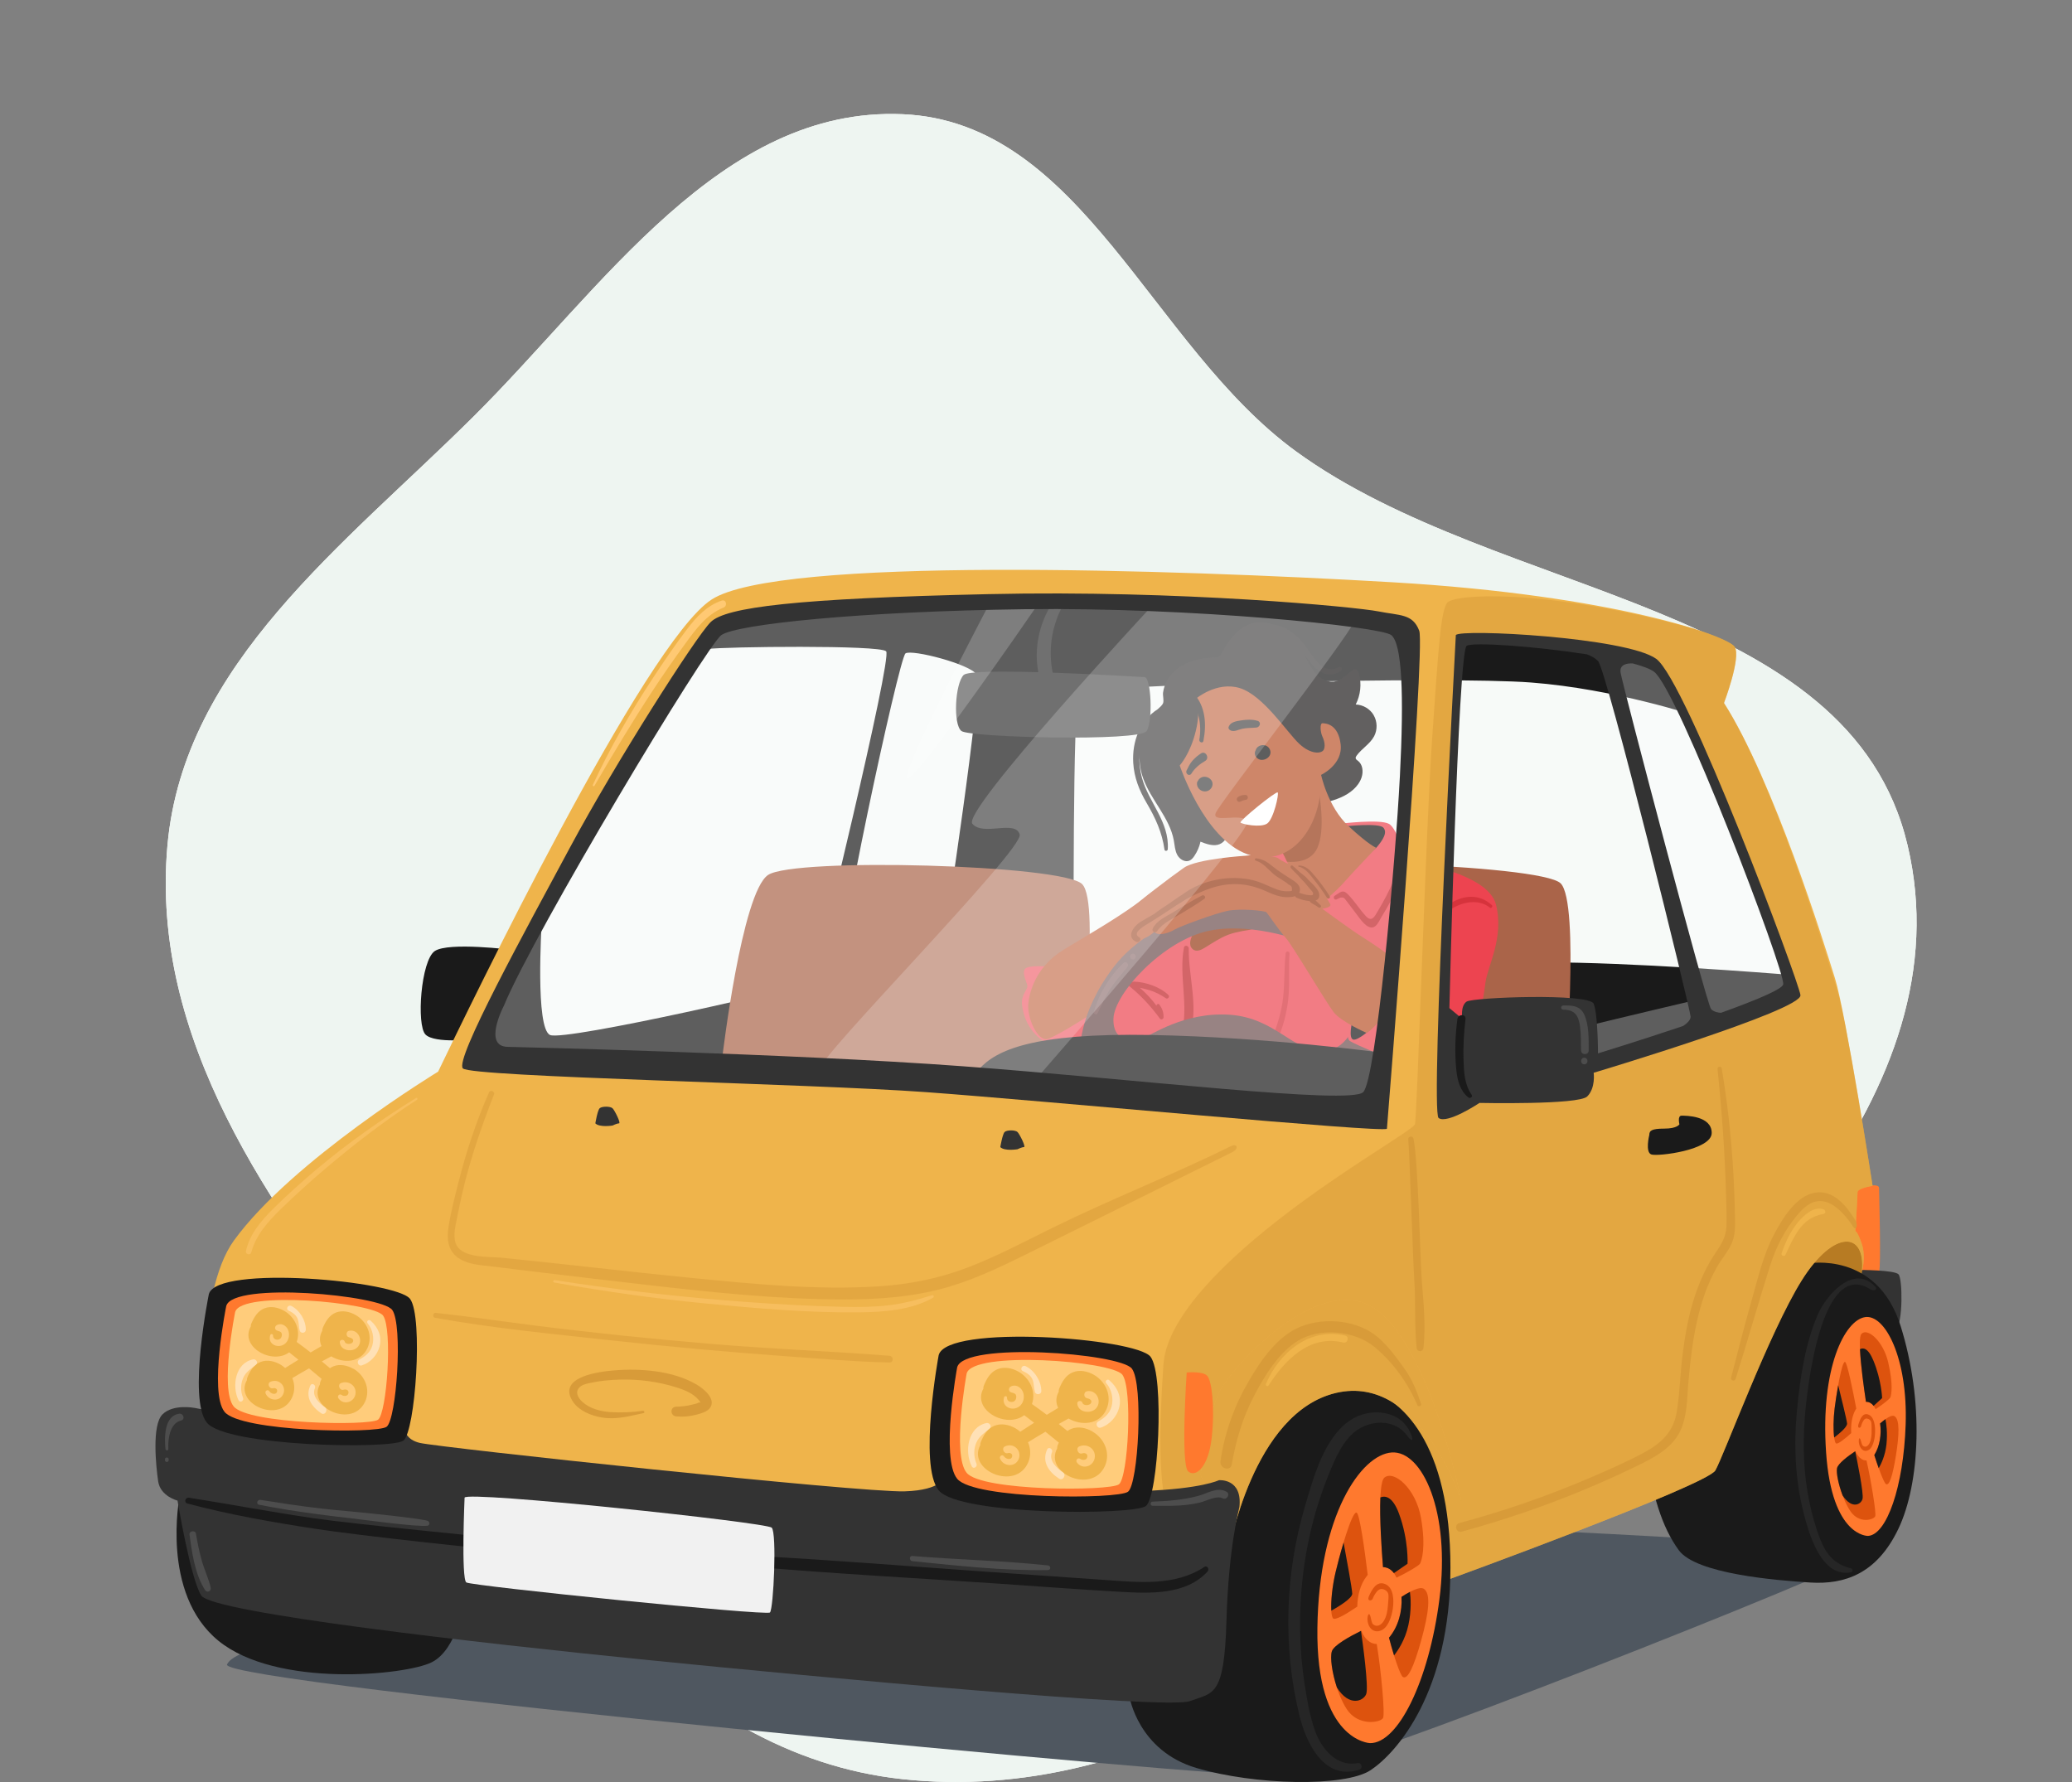
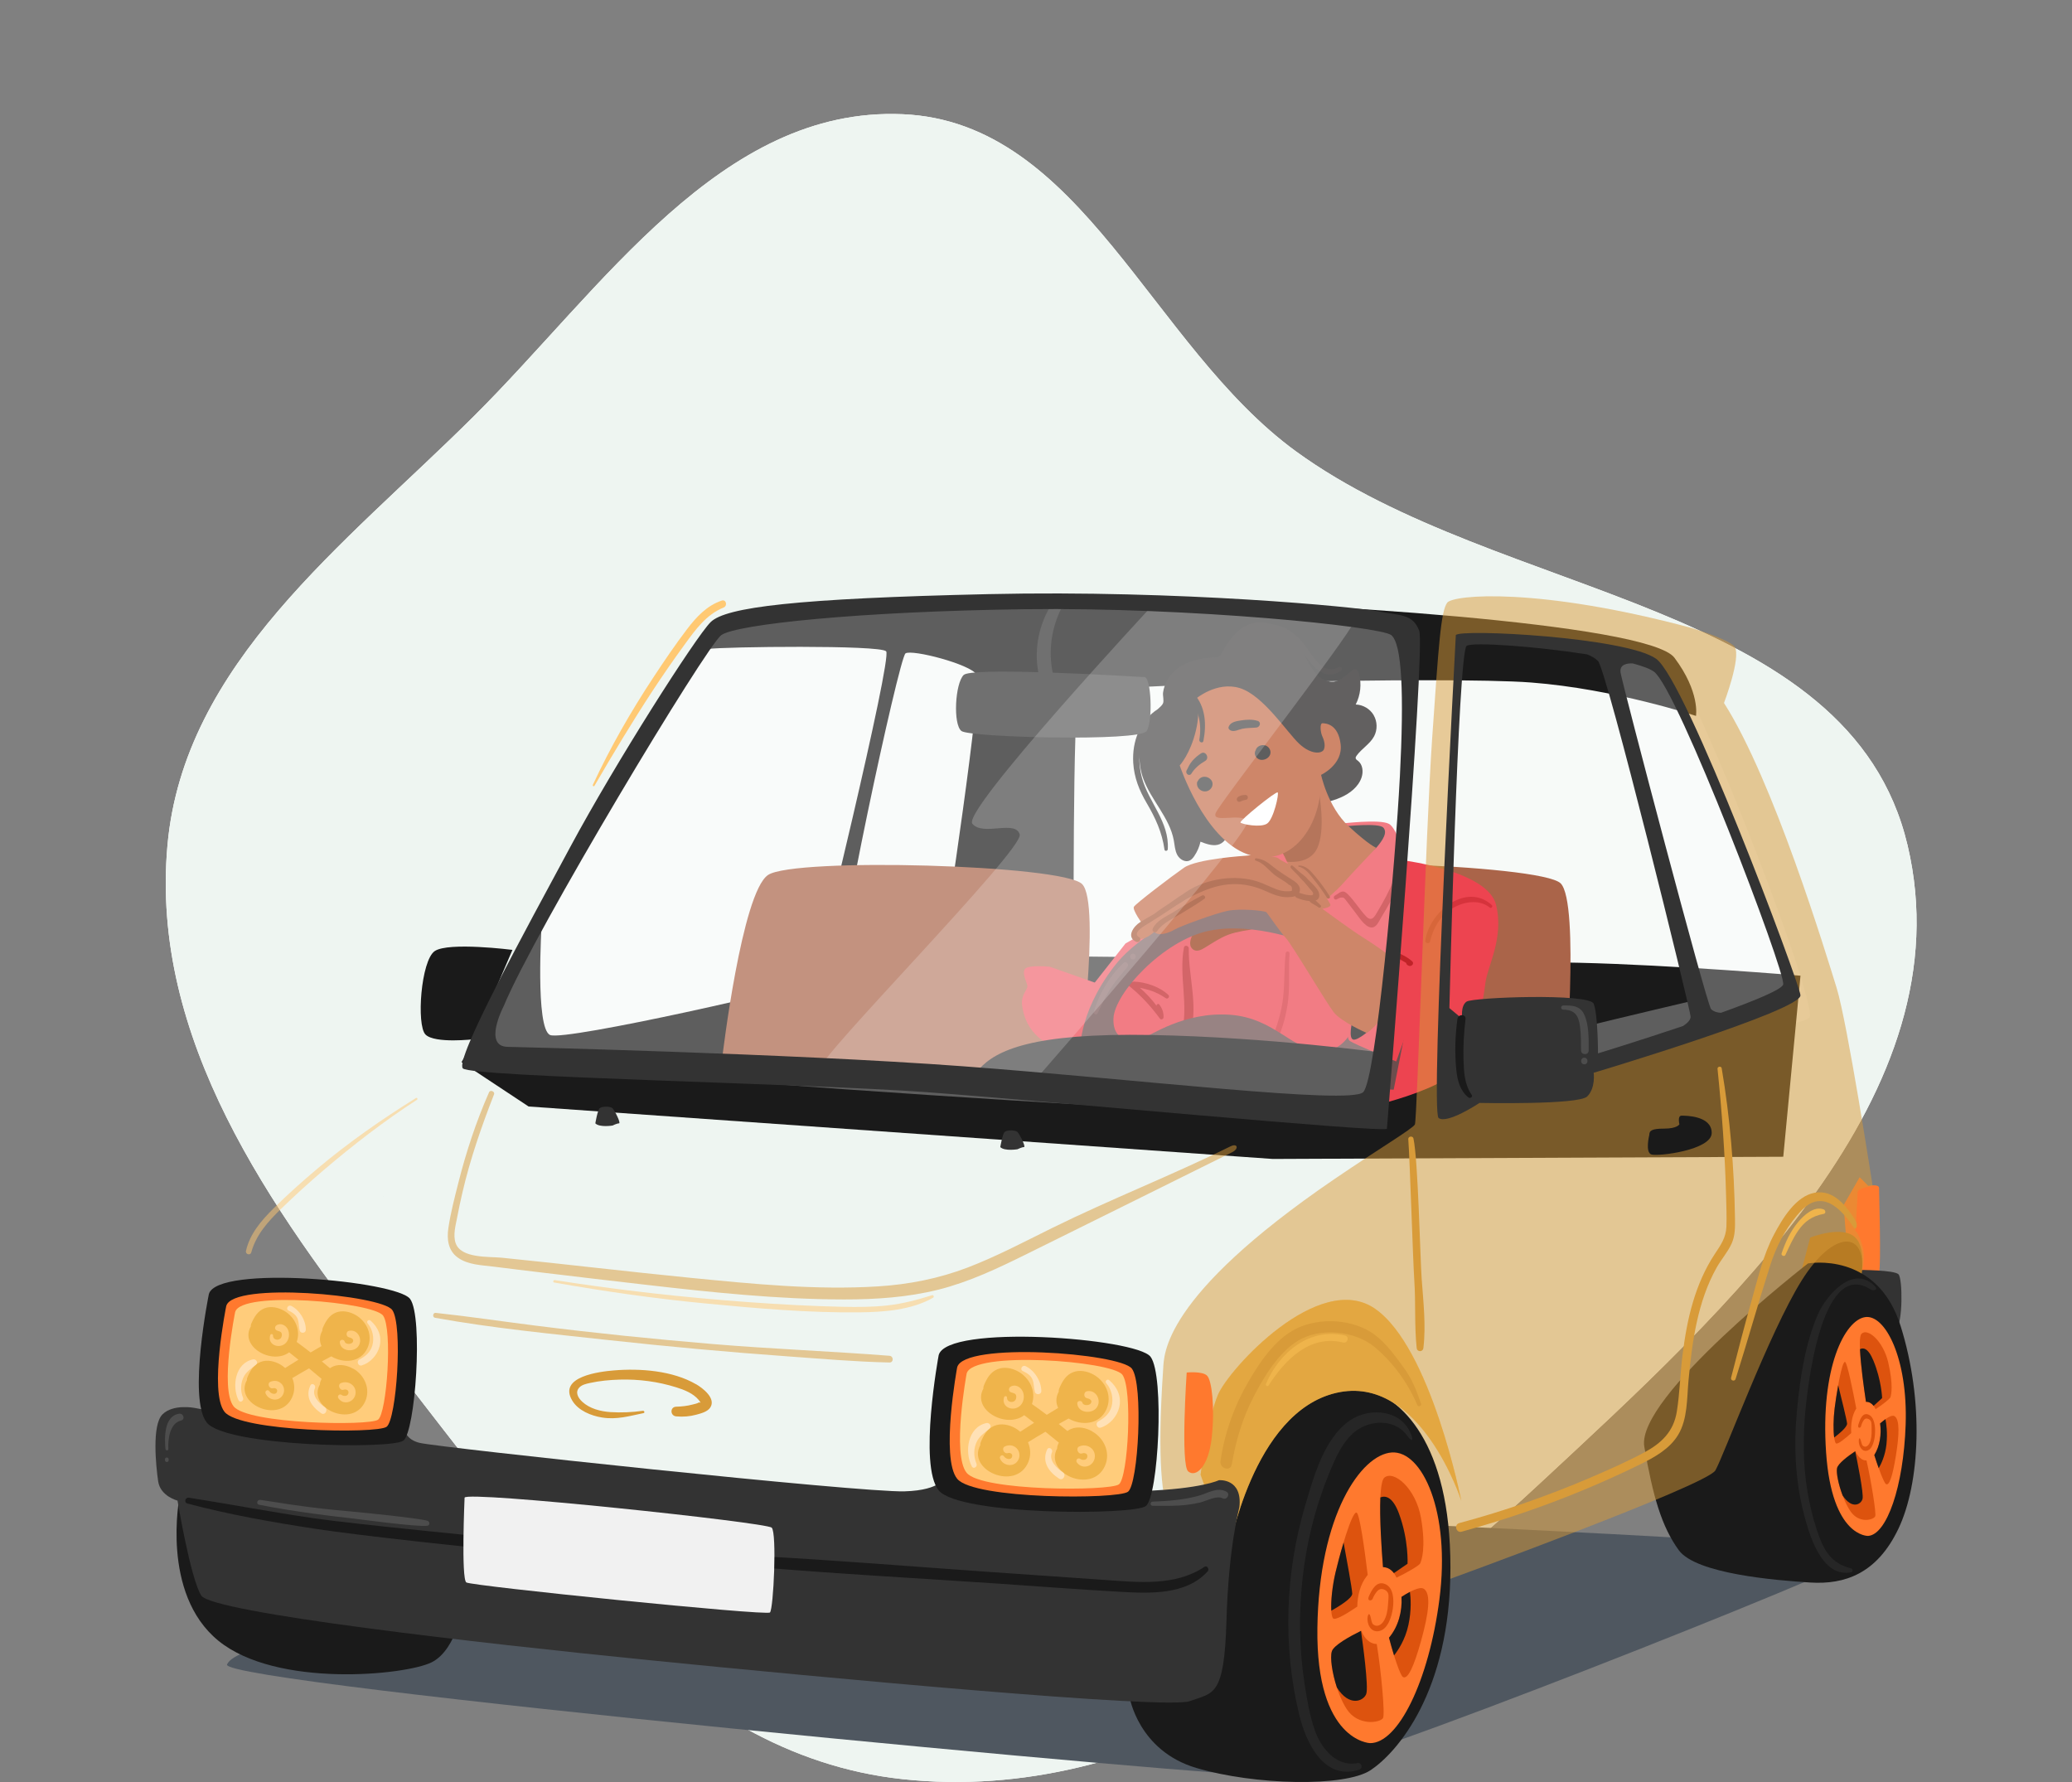
<svg xmlns="http://www.w3.org/2000/svg" width="200" height="172" viewBox="0 0 200 172" fill="none">
  <rect x="0" y="0" width="200" height="172" fill="#808080" stroke="none" />
  <path fill-rule="evenodd" clip-rule="evenodd" d="M184.126 81.58C189.796 105.537 166.707 126.387 148.674 143.145C131.445 159.154 110.5 174.239 87.118 171.724C65.049 169.35 51.246 148.631 37.517 131.188C25.942 116.483 14.483 100.219 16.165 81.58C17.749 64.023 33.23 52.613 45.728 40.184C58.169 27.812 69.59 10.274 87.118 11.023C104.439 11.764 111.091 33.382 125.112 43.58C144.782 57.886 178.525 57.909 184.126 81.58Z" fill="white" />
  <path fill-rule="evenodd" clip-rule="evenodd" d="M184.126 81.58C189.796 105.537 166.707 126.387 148.674 143.145C131.445 159.154 110.5 174.239 87.118 171.724C65.049 169.35 51.246 148.631 37.517 131.188C25.942 116.483 14.483 100.219 16.165 81.58C17.749 64.023 33.23 52.613 45.728 40.184C58.169 27.812 69.59 10.274 87.118 11.023C104.439 11.764 111.091 33.382 125.112 43.58C144.782 57.886 178.525 57.909 184.126 81.58Z" fill="#EEF5F1" />
  <g clip-path="url(#clip0_2215_3176)">
    <path d="M130.907 146.885L31.893 157.74C31.893 157.74 22.744 158.779 21.913 160.654C21.081 162.525 119.007 171.682 123.788 171.476C128.568 171.269 179.298 151.084 179.923 150.042C180.546 149.003 130.907 146.885 130.907 146.885Z" fill="#4F5760" />
    <path opacity="0.5" d="M52.154 101.362C52.154 101.362 174.933 101.981 174.727 98.026C174.52 94.073 162.845 64.145 160.261 62.356C157.676 60.568 71.693 58.206 69.05 59.699C66.407 61.191 45.223 98.038 46.458 100.841C47.693 103.643 52.154 101.359 52.154 101.359V101.362Z" fill="white" />
    <path d="M152.374 92.926C143.225 92.719 103.641 92.316 103.641 92.316C103.641 92.316 103.518 67.749 104.14 66.916C104.762 66.084 139.692 65.251 147.8 65.877C155.908 66.5 163.705 69.102 163.705 69.102C163.705 69.102 164.12 66.815 161.625 63.485C159.13 60.155 125.657 58.074 109.442 57.867C93.226 57.661 70.15 59.403 70.15 59.403C70.15 59.403 66.82 62.862 68.342 62.64C69.864 62.418 84.909 62.236 85.534 62.862C86.159 63.488 78.674 94.283 78.464 94.699C78.258 95.115 54.553 100.526 53.099 99.9C51.645 99.277 52.283 89.245 52.283 89.245C51.778 89.516 44.554 102.521 44.554 102.521L51.023 106.8L122.854 111.863L172.13 111.65L173.793 94.175C173.793 94.175 161.527 93.136 152.378 92.926H152.374ZM91.147 90.534C90.94 92.615 81.998 94.696 81.166 94.07C80.334 93.447 86.778 63.482 87.404 63.066C88.026 62.649 93.642 64.105 94.267 65.104C94.892 66.103 91.147 90.53 91.147 90.53V90.534Z" fill="#1A1A1A" />
    <path opacity="0.3" d="M173.063 95.735C173.063 95.735 162.251 64.937 159.549 63.898C156.847 62.859 155.116 63.661 155.116 63.661L163.498 96.567C163.498 96.567 139.886 102.095 139.634 102.66C139.381 103.224 140.213 106.554 140.213 106.554C140.213 106.554 172.438 97.19 173.063 95.732V95.735Z" fill="white" />
    <path d="M151.05 104.389C151.05 104.389 152.513 87.136 150.643 85.264C148.773 83.393 121.259 82.536 118.726 84.247C116.197 85.958 114.863 103.168 114.863 103.168L151.05 104.389Z" fill="#AA6449" />
    <path d="M104.035 104.059C104.035 104.059 106.321 87.204 104.451 85.332C102.581 83.461 76.662 82.745 74.133 84.454C71.604 86.165 69.731 101.978 69.731 101.978L104.035 104.059Z" fill="#AA6449" />
    <path d="M17.338 144.424C17.338 144.424 15.468 153.788 21.081 158.366C26.694 162.945 39.169 161.696 41.665 160.447C44.16 159.199 44.782 154.62 44.782 154.62L17.338 144.424Z" fill="#1A1A1A" />
    <path d="M113.662 86.226C113.2 86.239 113.218 86.957 113.68 86.945C114.142 86.932 114.124 86.214 113.662 86.226Z" fill="#885C5B" />
    <path d="M129.363 79.505C129.363 79.505 133.171 79.033 134.064 79.517C134.957 80.004 135.607 83.063 135.607 83.063C135.607 83.063 143.607 84.102 144.402 87.318C145.2 90.534 143.589 93.207 143.379 94.868C143.17 96.53 142.791 98.642 141.765 101.944C140.739 105.246 130.666 107.167 130.666 107.167L106.367 104.035L103.881 97.119L108.641 91.064L119.783 84.691L123.381 81.417L129.36 79.502L129.363 79.505Z" fill="#ED4450" />
    <path d="M114.746 91.532C114.749 91.276 114.333 91.178 114.281 91.452C113.76 94.261 114.789 97.051 114.028 99.854C113.899 100.335 114.586 100.545 114.762 100.085C115.784 97.4 114.7 94.301 114.746 91.532Z" fill="#C02328" />
    <path d="M135.136 83.51C134.726 84.521 134.31 85.523 133.808 86.492C133.55 86.985 133.275 87.472 132.989 87.95C132.693 88.44 132.428 89.047 131.855 88.44C131.233 87.78 130.759 86.979 130.121 86.334C129.579 85.785 129.391 86.143 128.846 86.448C128.652 86.556 128.762 86.886 128.987 86.821C129.071 86.797 129.311 86.652 129.372 86.642C129.754 86.59 129.742 86.68 129.979 86.975C130.29 87.364 130.577 87.771 130.885 88.162C131.205 88.573 131.954 89.784 132.625 89.473C132.961 89.316 133.168 88.798 133.349 88.508C133.694 87.956 134.015 87.392 134.317 86.815C134.843 85.807 135.327 84.762 135.7 83.689C135.826 83.325 135.278 83.165 135.136 83.513V83.51Z" fill="#C02328" />
    <path opacity="0.5" d="M124.465 92.023C124.484 91.785 124.123 91.776 124.099 92.01C123.945 93.416 124.009 94.835 123.858 96.24C123.707 97.622 123.313 98.91 122.802 100.196C122.675 100.514 123.162 100.646 123.298 100.35C123.849 99.148 124.185 97.838 124.339 96.524C124.514 95.026 124.354 93.521 124.471 92.019L124.465 92.023Z" fill="#C02328" />
    <path d="M112.787 96.043C111.952 95.245 110.609 94.794 109.469 94.745C109.414 94.745 109.368 94.76 109.334 94.788C109.201 94.69 109.066 94.597 108.93 94.505C108.662 94.326 108.416 94.733 108.668 94.921C109.971 95.901 111.006 97.023 111.971 98.328C112.075 98.469 112.306 98.359 112.31 98.201C112.325 97.711 112.189 97.332 111.891 96.947C111.795 96.823 111.586 96.965 111.647 97.097C111.179 96.453 110.628 95.864 110.024 95.343C110.341 95.414 110.661 95.479 110.973 95.578C111.536 95.756 112.045 96.018 112.531 96.348C112.716 96.475 112.947 96.203 112.784 96.043H112.787Z" fill="#C02328" />
    <path opacity="0.5" d="M144.005 87.364C141.516 85.092 137.921 88.076 137.579 90.793C137.545 91.055 137.982 91.132 138.038 90.873C138.327 89.584 138.996 88.446 140.123 87.722C141.189 87.034 142.751 86.744 143.808 87.605C143.943 87.716 144.134 87.487 144.005 87.367V87.364Z" fill="#C02328" />
    <path d="M136.313 92.79C135.724 92.257 134.896 91.921 134.144 91.699C133.827 91.606 133.685 92.072 133.99 92.186C134.705 92.454 135.299 92.852 135.965 93.21C136.22 93.348 136.559 93.012 136.313 92.79Z" fill="#C02328" />
    <path d="M132.601 69.035C132.247 68.424 131.566 68.02 130.86 67.999C131.325 67.098 131.443 66.022 131.178 65.042C131.122 64.832 130.993 64.582 130.774 64.592C130.675 64.595 130.589 64.653 130.512 64.709C130.001 65.085 129.557 65.606 128.938 65.757C128.236 65.927 127.499 65.551 127.01 65.017C126.523 64.484 126.221 63.812 125.87 63.18C125.833 63.112 125.79 63.041 125.75 62.973C126.677 64.225 127.838 65.88 129.459 64.718C129.644 64.586 129.422 64.293 129.228 64.397C127.595 65.273 126.625 63.143 125.83 62.128C125.18 61.299 124.274 60.617 123.245 60.349C123.076 60.306 122.903 60.272 122.731 60.251C122.127 60.059 121.48 60.016 120.87 60.18C119.524 60.54 118.612 61.783 117.956 63.013C117.888 63.143 117.814 63.278 117.694 63.361C117.543 63.466 117.346 63.472 117.161 63.479C115.905 63.519 114.614 63.806 113.619 64.573C112.907 65.122 112.38 65.958 112.263 66.855C112.223 67.157 112.374 67.629 112.257 67.894C112.174 68.082 111.949 68.27 111.752 68.449C110.052 69.543 109.26 71.526 109.386 73.638C109.472 75.047 109.965 76.289 110.674 77.495C111.521 78.938 112.171 80.331 112.402 82.005C112.427 82.19 112.707 82.147 112.719 81.975C112.892 79.329 110.865 77.452 110.218 75.044C110.027 74.328 109.944 73.579 109.987 72.845C109.968 73.616 110.082 74.39 110.341 75.118C111.093 77.23 112.901 78.913 113.302 81.118C113.388 81.592 113.409 82.089 113.634 82.514C113.859 82.94 114.386 83.26 114.823 83.063C115.014 82.977 115.156 82.807 115.276 82.631C115.563 82.212 115.769 81.737 115.877 81.241C116.407 81.447 116.973 81.657 117.528 81.543C118.082 81.426 118.578 80.837 118.372 80.307C119.783 80.729 121.314 80.344 122.657 79.742C124 79.141 125.254 78.333 126.643 77.849C127.558 77.532 128.522 77.359 129.409 76.974C130.297 76.591 131.138 75.938 131.433 75.016C131.609 74.467 131.535 73.786 131.079 73.437C130.99 73.37 130.879 73.302 130.857 73.191C130.839 73.098 130.894 73.009 130.95 72.932C131.443 72.25 132.243 71.809 132.638 71.063C132.967 70.441 132.952 69.648 132.598 69.038L132.601 69.035Z" fill="#1F1D1D" />
    <path d="M129.887 79.752C129.887 79.752 133.081 79.409 133.522 79.878C133.959 80.35 133.479 81.09 132.847 81.827C132.216 82.564 130.25 82.341 130.25 82.341L129.887 79.749V79.752Z" fill="#1A1A1A" />
    <path d="M127.487 74.658C127.487 74.658 128.131 77.868 130.189 79.761C132.244 81.654 132.844 81.827 132.844 81.827C132.844 81.827 130.324 84.469 129.693 85.206C129.061 85.943 127.657 87.108 127.657 87.108L125.275 85.81C125.275 85.81 124.317 82.893 123.304 81.491C122.29 80.088 127.487 74.658 127.487 74.658Z" fill="#B9522A" />
    <path d="M123.593 79.709C123.205 80.467 123.036 81.121 123.304 81.491C123.63 81.944 123.954 82.557 124.237 83.177C124.964 83.242 126.535 83.211 127.154 81.854C127.977 80.063 127.336 76.702 127.339 76.551L123.587 79.712L123.593 79.709Z" fill="#953B16" />
    <path d="M113.871 73.875C113.871 73.875 116.2 80.939 120.393 82.449C124.585 83.96 127.768 79.675 127.484 74.809C127.484 74.809 129.641 73.823 129.406 71.843C129.172 69.864 127.962 69.821 127.66 69.808C127.358 69.799 127.475 70.712 127.617 71.02C127.758 71.328 127.965 71.868 127.798 72.315C127.632 72.765 126.566 72.879 125.392 71.775C124.219 70.672 121.918 67.101 119.669 66.414C117.42 65.726 115.387 67.478 115.387 67.478C115.387 67.478 115.966 68.258 115.433 70.514C114.9 72.771 113.875 73.875 113.875 73.875H113.871Z" fill="#B9522A" />
    <path d="M116.89 75.266C116.696 75.034 116.37 74.923 116.077 74.997C115.886 75.047 115.72 75.186 115.63 75.364C115.578 75.426 115.541 75.506 115.538 75.593C115.504 76.265 116.317 76.647 116.813 76.188C117.075 75.947 117.128 75.546 116.893 75.266H116.89Z" fill="#1A1A1A" />
    <path d="M122.22 71.982C121.881 71.825 121.416 71.96 121.243 72.303C121.221 72.343 121.209 72.383 121.2 72.426C121.181 72.454 121.163 72.485 121.154 72.519C121.034 72.873 121.283 73.246 121.637 73.326C121.998 73.406 122.423 73.218 122.58 72.879C122.737 72.543 122.549 72.133 122.223 71.982H122.22Z" fill="#1A1A1A" />
    <path d="M120.227 76.724C119.977 76.724 119.638 76.783 119.453 76.971C119.287 77.137 119.432 77.455 119.678 77.39C119.78 77.362 119.869 77.304 119.968 77.27C120.066 77.233 120.171 77.214 120.273 77.196C120.535 77.15 120.491 76.73 120.227 76.727V76.724Z" fill="#953B16" />
    <path d="M115.929 72.716C115.621 72.916 115.338 73.154 115.094 73.434C114.845 73.724 114.7 74.029 114.534 74.368C114.383 74.683 114.814 74.979 115.002 74.665C115.304 74.162 115.821 73.736 116.324 73.45C116.789 73.181 116.376 72.426 115.929 72.716Z" fill="#1F1D1D" />
    <path d="M121.385 69.577C120.886 69.42 120.31 69.454 119.798 69.534C119.349 69.605 118.776 69.679 118.597 70.148C118.535 70.305 118.652 70.447 118.785 70.505C119.142 70.669 119.546 70.416 119.906 70.342C120.365 70.246 120.812 70.268 121.274 70.225C121.622 70.191 121.773 69.697 121.385 69.574V69.577Z" fill="#1F1D1D" />
    <path d="M119.74 79.394C119.595 79.237 123.184 76.329 123.329 76.487C123.473 76.644 122.934 79.052 122.315 79.487C121.696 79.921 119.888 79.551 119.74 79.397V79.394Z" fill="white" />
    <path d="M115.248 66.96C115.005 66.685 114.626 67.058 114.839 67.342C115.717 68.504 116.012 69.96 115.766 71.393C115.723 71.649 116.108 71.779 116.16 71.516C116.465 69.929 116.379 68.224 115.248 66.96Z" fill="#1F1D1D" />
    <path d="M101.362 93.314C101.362 93.314 99.248 93.089 98.928 93.533C98.608 93.977 99.184 94.909 99.171 95.211C99.162 95.513 98.534 96.099 98.654 97.014C98.774 97.93 99.168 99.613 101.1 100.742C103.031 101.873 105.647 100.751 105.647 100.751L106.601 95.171L101.362 93.318V93.314Z" fill="#ED4450" />
-     <path d="M105.603 97.711C105.603 97.711 102.036 100.014 101.115 100.286C100.197 100.557 99.064 98.241 99.27 96.731C99.473 95.22 100.305 93.126 102.631 91.69C104.957 90.253 108.397 88.338 110.794 86.405C113.194 84.472 115.387 85.579 115.387 85.579L114.022 89.581L105.6 97.711H105.603Z" fill="#B9522A" />
    <path d="M117.605 88.819C116.906 88.983 115.849 89.371 115.35 90.028C115.267 90.009 115.174 90.04 115.131 90.148C114.953 90.592 114.678 91.187 115.101 91.591C115.464 91.939 115.948 91.683 116.302 91.468C117.041 91.021 117.737 90.534 118.551 90.225C119.007 90.052 119.475 89.951 119.955 89.858C120.3 89.793 120.747 89.772 121.052 89.584C121.135 89.531 121.215 89.436 121.209 89.331C121.135 88.138 118.27 88.665 117.605 88.819Z" fill="#953B16" />
    <path d="M104.248 101.762C104.248 101.762 103.928 97.958 107.581 93.231C111.235 88.505 119.955 86.233 119.955 86.233L127.863 89.849L126.378 91.085C126.378 91.085 121.148 88.93 116.718 89.834C112.288 90.74 107.56 95.886 107.476 98.309C107.39 100.733 109.522 100.504 110.289 100.23C111.056 99.956 114.321 97.64 118.708 97.945C123.094 98.251 124.798 101.497 127.681 101.448C130.565 101.399 131.307 97.48 131.341 96.57C131.372 95.661 132.974 93.29 132.974 93.29L136.371 95.837L134.526 105.179L105.015 103.686L104.248 101.762Z" fill="#6C4E4E" />
    <path d="M130.358 98.658C130.352 98.809 129.85 100.156 130.294 100.477C130.737 100.794 134.773 102.456 134.773 102.456L137.126 95.861L135.712 92.929C135.712 92.929 133.691 91.742 133.43 91.835C133.168 91.927 130.355 98.658 130.355 98.658H130.358Z" fill="#ED4450" />
    <path d="M130.509 98.664C130.509 98.664 130.152 100.168 130.602 100.335C131.051 100.501 132.465 99.206 132.465 99.206L132.367 97.514L130.506 98.664H130.509Z" fill="#1A1A1A" />
    <path d="M110.298 89.226C110.298 89.226 109.285 87.826 109.448 87.527C109.611 87.228 113.037 84.62 114.281 83.754C115.526 82.887 120.236 82.597 120.236 82.597C120.236 82.597 121.151 82.477 121.603 82.493C122.056 82.508 122.053 82.659 122.355 82.671C122.657 82.681 123.264 82.702 123.409 82.859C123.553 83.017 124.598 83.507 124.598 83.507C124.598 83.507 125.356 83.535 125.95 83.858C126.545 84.182 128.267 86.975 128.408 87.284C128.55 87.592 127.635 87.712 127.635 87.712C127.635 87.712 130.441 89.784 131.483 90.429C132.521 91.073 133.852 92.029 133.852 92.029C133.852 92.029 134.696 93.879 134.156 96.29C133.617 98.698 131.914 99.7 131.914 99.7C131.914 99.7 129.449 98.627 128.726 97.689C128.002 96.752 124.709 91.175 124.126 90.549C123.544 89.923 122.389 88.212 122.244 88.055C122.099 87.897 119.681 87.66 118.458 87.922C117.235 88.181 113.856 89.43 113.391 89.716C112.926 90.003 111.851 90.419 111.413 89.951C111.413 89.951 110.317 90.974 109.725 90.5C109.137 90.025 110.301 89.229 110.301 89.229L110.298 89.226Z" fill="#B9522A" />
    <path d="M127.469 87.379C127.327 87.244 127.201 87.102 127.053 86.975C127.031 86.957 127.01 86.939 126.988 86.92C127.207 86.843 127.352 86.686 127.345 86.402C127.336 85.933 126.908 85.548 126.609 85.237C126.489 85.113 126.366 84.996 126.243 84.882C126.237 84.87 126.227 84.854 126.218 84.842C126.015 84.58 125.704 84.395 125.454 84.179C125.217 83.976 125.01 83.741 124.761 83.556C124.632 83.458 124.502 83.649 124.592 83.763C124.798 84.028 125.063 84.244 125.291 84.49C125.469 84.685 125.633 84.904 125.836 85.073C126.036 85.301 126.23 85.536 126.418 85.767C126.514 85.884 126.717 86.066 126.745 86.208C126.794 86.464 126.545 86.411 126.378 86.402C126.033 86.38 125.725 86.279 125.402 86.171C125.417 86.143 125.429 86.112 125.442 86.078C125.596 85.619 125.242 85.255 124.893 85.027C124.148 84.54 123.443 84.124 122.749 83.55C122.275 83.159 121.856 82.915 121.246 82.844C121.117 82.829 121.083 83.035 121.209 83.069C121.915 83.27 122.383 83.895 122.916 84.355C123.369 84.746 123.979 84.999 124.407 85.397C124.669 85.474 124.761 85.674 124.687 85.998C124.351 86.047 124.019 86.041 123.686 85.974C123.369 85.909 123.07 85.782 122.774 85.656C122.183 85.4 121.619 85.126 120.99 84.968C118.757 84.413 116.034 84.916 114.164 86.322C113.684 86.615 113.228 86.96 112.769 87.268C112.316 87.574 111.835 87.867 111.41 88.215C110.951 88.471 110.498 88.733 110.049 89.01C109.442 89.383 108.665 90.432 109.66 90.9C109.959 91.042 110.249 90.62 109.944 90.453C109.171 90.034 110.68 89.232 110.883 89.106C111.342 88.822 111.795 88.529 112.251 88.24C112.698 87.953 113.138 87.66 113.573 87.364C113.893 87.17 114.216 86.979 114.524 86.766C116.102 85.967 117.577 85.277 119.422 85.338C120.337 85.369 121.212 85.588 122.047 85.955C122.783 86.279 123.486 86.615 124.308 86.596C124.53 86.593 124.795 86.578 125.017 86.495C125.032 86.55 125.069 86.603 125.134 86.636C125.365 86.754 125.913 86.939 126.409 86.975C126.48 87.127 126.662 87.204 126.8 87.284C126.954 87.373 127.124 87.463 127.262 87.577C127.401 87.694 127.61 87.512 127.475 87.379H127.469Z" fill="#953B16" />
    <path d="M116.034 86.43C115.048 86.923 114.109 87.531 113.163 88.098C112.491 88.502 111.638 88.872 111.275 89.609C111.136 89.889 111.512 90.142 111.69 89.871C112.214 89.084 113.261 88.64 114.05 88.156C114.792 87.7 115.55 87.256 116.259 86.747C116.444 86.612 116.225 86.334 116.031 86.43H116.034Z" fill="#953B16" />
    <path d="M108.444 92.948C107.144 94.156 106.062 95.944 105.582 97.653C105.523 97.856 105.834 98.022 105.933 97.816C106.306 97.039 106.657 96.262 107.116 95.531C107.612 94.739 108.219 94.061 108.813 93.345C109.029 93.086 108.709 92.704 108.444 92.948Z" fill="#7C5959" />
    <path d="M109.365 92.05C109.007 92.038 108.986 92.593 109.346 92.605C109.704 92.618 109.725 92.063 109.365 92.05Z" fill="#7C5959" />
    <path d="M128.353 86.513C127.918 85.822 127.438 85.163 126.911 84.54C126.495 84.046 126.067 83.541 125.377 83.535C125.312 83.535 125.285 83.643 125.356 83.655C125.996 83.772 126.446 84.426 126.828 84.9C127.281 85.465 127.703 86.047 128.088 86.658C128.19 86.821 128.458 86.68 128.353 86.516V86.513Z" fill="#953B16" />
    <path d="M133.605 101.633C133.605 101.633 122.54 100.107 111.105 99.897C99.67 99.691 96.137 101.352 94.474 103.227C92.81 105.101 132.937 106.763 132.937 106.763L133.605 101.633Z" fill="#1A1A1A" />
    <path d="M180.339 114.459C180.339 114.459 181.377 114.252 181.377 114.669C181.377 115.085 181.587 122.161 181.377 122.783C181.171 123.406 178.466 122.99 178.466 122.99L177.955 116.315L179.504 113.626L180.336 114.459H180.339Z" fill="#FF792E" />
    <path d="M179.507 122.577C179.507 122.577 182.834 122.577 183.25 122.993C183.666 123.409 183.666 127.778 183.044 128.194C182.422 128.611 178.885 127.988 178.885 127.988L179.507 122.577Z" fill="#333333" />
    <path d="M179.507 124.032C179.507 124.032 180.339 120.702 179.092 119.454C177.844 118.205 174.726 119.454 174.726 119.454L173.688 123.406L179.51 124.029L179.507 124.032Z" fill="#B77B23" />
    <path d="M174.517 121.951C174.517 121.951 181.171 120.702 183.457 127.985C185.742 135.267 185.326 143.175 183.25 147.544C181.171 151.913 178.053 152.955 174.727 152.746C171.4 152.536 163.708 151.913 162.044 149.625C160.381 147.338 159.549 144.424 158.717 139.636C157.885 134.851 174.517 121.948 174.517 121.948V121.951Z" fill="#1A1A1A" />
    <path opacity="0.5" d="M181.026 124.199C178.925 121.932 176.267 125.022 175.46 126.887C174.231 129.739 173.741 133.081 173.451 136.152C173.143 139.423 173.269 142.775 174.08 145.972C174.594 147.994 175.783 152.32 178.679 151.759C178.87 151.722 178.86 151.426 178.679 151.383C177.111 151.004 176.282 150.057 175.697 148.571C175.226 147.378 174.89 146.123 174.631 144.868C174.107 142.309 174.012 139.679 174.19 137.08C174.363 134.58 175.691 121.344 180.546 124.451C180.863 124.655 181.269 124.464 181.026 124.202V124.199Z" fill="#333333" />
    <path d="M180.019 127.131C178.069 127.439 175.703 131.999 176.264 140.194C176.824 148.389 180.318 148.247 180.318 148.247C182.117 148.136 183.74 143.493 183.943 137.509C184.162 131.117 181.969 126.825 180.019 127.131Z" fill="#FF792E" />
    <path d="M182.268 131.524C181.762 129.372 180.222 128.123 179.671 128.755C179.252 129.233 179.816 133.343 180.111 135.307C180.13 135.307 180.145 135.307 180.164 135.307C180.567 135.316 180.857 135.634 181.042 136.013C181.658 135.619 182.428 135.014 182.474 134.866C182.554 134.626 182.77 133.679 182.265 131.527L182.268 131.524Z" fill="#DD530E" />
    <path d="M182.85 136.682C182.582 136.534 182 136.935 181.476 137.391C181.624 138.44 181.442 139.587 180.931 140.413C180.925 140.422 180.918 140.428 180.915 140.438C181.313 141.714 181.852 143.129 182.04 143.243C182.363 143.444 182.68 142.488 183.004 140.49C183.327 138.492 183.389 136.978 182.853 136.682H182.85Z" fill="#DD530E" />
    <path d="M179.122 136.041C179.141 136.01 179.159 135.982 179.178 135.955C178.836 134.16 178.3 131.509 178.093 131.453C177.779 131.367 177.262 134.543 177.089 135.949C176.917 137.354 176.963 138.973 177.197 139.297C177.333 139.488 178.087 138.868 178.691 138.323C178.639 137.518 178.753 136.67 179.122 136.041Z" fill="#DD530E" />
    <path d="M179.674 140.82C179.418 140.65 179.23 140.373 179.092 140.065C178.399 140.527 177.41 141.258 177.32 141.714C177.182 142.423 177.801 144.68 178.623 145.879C179.446 147.079 180.835 146.715 181.005 146.351C181.128 146.086 180.595 142.849 180.164 140.959C180.003 140.971 179.837 140.931 179.671 140.82H179.674Z" fill="#DD530E" />
    <path d="M179.535 130.223C179.6 131.728 179.917 133.997 180.114 135.307C180.133 135.307 180.148 135.307 180.167 135.307C180.45 135.313 180.675 135.471 180.851 135.696L181.673 134.943C181.673 134.943 181.614 133.211 180.826 131.314C180.302 130.053 179.809 130.072 179.535 130.226V130.223Z" fill="#1A1A1A" />
    <path d="M180.931 140.413C180.931 140.413 180.918 140.428 180.915 140.438C181.048 140.866 181.199 141.307 181.343 141.711C181.562 141.338 181.969 140.518 182.089 139.417C182.209 138.292 182.074 137.379 181.993 136.981C181.824 137.102 181.648 137.243 181.479 137.388C181.627 138.437 181.445 139.584 180.934 140.41L180.931 140.413Z" fill="#1A1A1A" />
    <path d="M178.291 137.398C178.26 137.052 177.705 134.805 177.431 133.701C177.283 134.518 177.157 135.375 177.086 135.945C176.96 136.96 176.951 138.079 177.043 138.751C177.471 138.427 178.321 137.743 178.288 137.398H178.291Z" fill="#1A1A1A" />
    <path d="M179.782 144.671C179.911 144.156 179.249 140.922 179.073 140.077C178.38 140.542 177.41 141.264 177.32 141.714C177.231 142.173 177.459 143.286 177.856 144.338C178.762 145.719 179.646 145.207 179.782 144.671Z" fill="#1A1A1A" />
    <path d="M180.336 136.531C179.779 136.328 179.541 136.994 179.394 137.456C179.363 137.552 179.313 137.734 179.421 137.795C179.498 137.838 179.606 137.768 179.631 137.684C179.658 137.583 179.686 137.478 179.732 137.382C179.834 137.16 179.951 136.883 180.216 136.92C180.41 136.947 180.595 137.092 180.629 137.314C180.666 137.552 180.65 137.832 180.657 138.073C180.669 138.47 180.632 138.933 180.462 139.284C180.336 139.55 180.09 139.747 179.837 139.562C179.729 139.482 179.757 139.448 179.699 139.328C179.677 139.288 179.544 138.634 179.449 138.871C179.431 138.914 179.424 138.961 179.421 139.007C179.381 139.516 179.699 140.154 180.213 140.021C180.804 139.87 180.971 138.853 180.992 138.286C181.017 137.712 180.937 136.753 180.339 136.534L180.336 136.531Z" fill="#DD530E" />
    <path d="M110.483 65.356C110.483 65.356 106.026 65.079 101.611 64.925C101.195 62.853 101.469 60.744 102.4 58.805C102.495 58.604 102.409 58.413 102.264 58.314C102.212 58.04 101.79 57.886 101.59 58.191C100.299 60.158 99.794 62.585 100.222 64.882C96.621 64.78 93.374 64.792 93.017 65.15C92.185 65.982 91.978 69.935 92.807 70.561C93.639 71.183 110.064 71.6 110.686 70.561C111.309 69.522 111.102 65.359 110.48 65.359L110.483 65.356Z" fill="#333333" />
    <path opacity="0.3" d="M135.848 60.778C135.848 60.778 133.768 106.973 133.146 107.805C132.524 108.638 46.686 103.421 46.255 101.556C45.823 99.691 66.885 62.014 69.66 60.146C71.142 59.15 90.953 57.997 107.988 58.281C122.848 58.527 135.265 60.1 135.848 60.778Z" fill="white" />
    <g opacity="0.2">
-       <path d="M87.61 75.136C88.587 75.136 99.008 60.044 100.243 58.246C98.648 58.256 97.058 58.277 95.487 58.305C94.07 60.997 86.671 75.136 87.61 75.136Z" fill="white" />
      <path d="M130.86 59.776C127.617 59.357 123.002 58.925 117.636 58.629C117.522 58.626 117.405 58.62 117.294 58.617C117.294 58.617 117.294 58.614 117.294 58.61C116.986 58.595 116.678 58.577 116.364 58.561C116.364 58.567 116.37 58.573 116.373 58.58C113.563 58.478 111.407 58.435 111.179 58.499C111.179 58.499 92.813 78.256 93.855 79.505C94.893 80.754 98.013 79.089 98.429 80.544C98.845 81.999 78.471 102.601 79.302 103.017C80.134 103.434 100.086 104.059 100.086 104.059C100.086 104.059 121.194 79.937 120.415 79.2C119.635 78.463 116.934 79.502 117.349 78.463C117.738 77.489 129.745 62.051 130.867 59.773L130.86 59.776Z" fill="white" />
    </g>
    <path d="M49.465 91.683C49.465 91.683 43.31 90.9 41.97 91.794C40.627 92.692 40.18 98.96 41.073 99.857C41.97 100.754 45.771 100.304 45.771 100.304L49.465 91.68V91.683Z" fill="#1A1A1A" />
-     <path d="M179.092 118.831C179.092 118.831 179.298 115.501 179.298 115.085C179.298 114.668 180.752 114.462 180.752 114.462C180.752 114.462 178.158 97.742 177.117 94.412C176.079 91.082 171.187 75.346 166.406 67.854C166.406 67.854 168.07 63.485 167.444 62.443C166.822 61.404 155.8 57.448 134.388 56.199C112.975 54.951 75.137 53.702 68.693 57.864C62.249 62.026 45.198 97.4 42.29 103.437C42.29 103.437 28.184 112.005 22.578 119.737C18.866 124.858 19.698 137.934 19.698 137.934L36.258 139.639L139.587 152.539C139.587 152.539 164.743 143.382 165.574 141.927C166.406 140.472 170.771 128.611 173.892 123.616C177.009 118.621 180.13 118.831 179.714 122.783C179.714 122.783 180.13 121.328 179.714 120.079C179.298 118.831 179.092 118.831 179.092 118.831ZM133.038 107.91L97.693 104.58C97.693 104.58 49.042 104.374 46.547 102.499C44.052 100.628 69.21 60.466 69.21 60.466C69.21 60.466 75.239 59.218 90.417 58.385C105.594 57.553 132.413 58.592 135.118 60.466C137.819 62.338 133.038 107.91 133.038 107.91ZM139.902 106.868C138.863 106.036 140.94 61.712 140.94 61.712C141.562 61.089 156.533 62.335 159.444 64C162.355 65.665 172.749 93.755 172.749 95.42C172.749 97.085 140.94 107.697 139.899 106.865L139.902 106.868Z" fill="#EFB44B" />
    <path opacity="0.5" d="M180.755 114.459C180.755 114.459 178.312 98.648 177.271 95.319C176.233 91.989 171.19 75.34 166.409 67.851C166.409 67.851 168.073 63.482 167.447 62.44C167.238 62.091 165.852 61.41 163.289 60.614C148.459 56.637 140.265 57.405 139.692 58.172C139.07 59.005 138.86 62.335 138.238 71.282C137.616 80.23 136.784 108.114 136.575 108.53C136.365 108.946 133.094 110.879 128.787 113.818C112.122 125.191 112.365 130.775 112.273 132.165C111.062 150.06 114.395 146.724 114.395 146.724L124.015 150.59L139.59 152.536C139.59 152.536 164.746 143.379 165.577 141.924C166.409 140.468 170.774 128.607 173.895 123.613C177.012 118.618 180.133 118.828 179.717 122.78C179.717 122.78 180.133 121.325 179.717 120.076C179.301 118.828 179.095 118.828 179.095 118.828C179.095 118.828 179.301 115.498 179.301 115.082C179.301 114.665 180.755 114.459 180.755 114.459ZM139.902 106.868C138.863 106.036 140.94 61.712 140.94 61.712C141.562 61.089 156.533 62.335 159.444 64C162.355 65.665 172.749 93.755 172.749 95.42C172.749 97.085 140.94 107.697 139.898 106.865L139.902 106.868Z" fill="#D89B39" />
    <path d="M136.991 60.883C136.368 59.218 135.121 59.427 133.041 59.011C130.962 58.595 113.915 56.93 95.41 57.346C76.906 57.763 70.045 58.595 68.591 60.05C67.137 61.505 59.442 73.576 55.077 81.691C50.712 89.806 43.849 102.293 44.681 103.125C45.512 103.958 77.947 104.58 89.382 105.413C100.816 106.245 133.457 109.365 133.873 108.949C133.873 108.949 137.616 62.544 136.991 60.88V60.883ZM135.118 75.031C134.702 83.146 132.832 104.164 131.584 105.413C130.337 106.662 109.753 104.164 92.915 102.915C76.077 101.667 49.046 101.044 49.046 101.044C46.55 101.044 48.63 97.091 48.63 97.091C51.541 90.016 68.172 62.341 69.629 61.299C71.084 60.26 82.934 59.011 98.943 58.801C114.953 58.595 133.248 60.466 134.289 61.299C135.327 62.131 135.537 66.916 135.121 75.031H135.118Z" fill="#333333" />
    <path d="M173.79 96.049C173.584 94.594 162.771 65.668 159.86 63.587C156.949 61.505 140.94 60.673 140.524 61.299C140.524 61.299 138.029 107.287 138.86 107.91C139.692 108.533 142.81 106.455 142.81 106.455C142.81 106.455 152.375 106.661 153.206 105.832C154.038 105.003 153.829 103.544 153.829 103.544C153.829 103.544 173.997 97.511 173.787 96.052L173.79 96.049ZM153.832 96.882C153.416 95.843 142.187 96.259 141.565 96.675C140.943 97.091 141.149 98.34 141.149 98.34L139.902 97.301C139.902 97.301 140.733 62.967 141.565 62.341C142.086 61.949 148.157 62.375 153.182 63.158C153.573 63.306 153.964 63.513 154.247 63.799C155.079 64.632 163.187 97.511 163.187 98.133C163.187 98.479 162.802 98.806 162.457 99.031C158.243 100.449 154.247 101.673 154.247 101.673C154.247 101.673 154.247 97.927 153.832 96.888V96.882ZM172.127 95.007C172.047 95.488 169.376 96.586 166.123 97.754C165.895 97.748 165.457 97.696 165.162 97.4C164.746 96.983 156.638 66.186 156.428 64.937C156.293 64.114 157.063 64.012 157.605 64.034C158.551 64.29 159.275 64.558 159.651 64.832C161.936 66.497 172.333 93.755 172.124 95.004L172.127 95.007Z" fill="#333333" />
    <path d="M142.052 105.669C141.362 104.682 141.303 103.483 141.266 102.317C141.226 100.992 141.303 99.675 141.46 98.359C141.522 97.856 140.74 97.865 140.675 98.359C140.462 99.98 140.404 101.627 140.57 103.255C140.675 104.272 140.909 105.246 141.725 105.922C141.892 106.06 142.197 105.878 142.052 105.669Z" fill="#1A1A1A" />
    <path d="M152.898 97.884C152.495 97.051 151.706 97.036 150.887 97.051C150.628 97.057 150.628 97.455 150.887 97.455C152.011 97.455 152.365 98.029 152.507 99.049C152.615 99.826 152.599 100.606 152.612 101.389C152.618 101.864 153.351 101.864 153.348 101.389C153.348 100.298 153.388 98.898 152.898 97.887V97.884Z" fill="#4D4D4D" />
    <path d="M152.926 102.092C152.519 102.092 152.516 102.727 152.926 102.727C153.336 102.727 153.336 102.092 152.926 102.092Z" fill="#4D4D4D" />
    <path d="M137.228 123.446C137.077 121.35 136.883 111.94 136.433 109.883C136.371 109.609 135.915 109.665 135.934 109.951C136.094 112.094 136.377 121.504 136.519 123.65C136.661 125.789 136.519 127.979 136.744 130.103C136.787 130.522 137.345 130.519 137.394 130.103C137.653 127.948 137.385 125.608 137.228 123.449V123.446Z" fill="#D89B39" />
    <path d="M179.092 117.789C178.22 116.386 176.975 114.795 175.158 115.125C173.337 115.455 172.034 117.65 171.242 119.145C170.183 121.14 169.684 123.382 169.071 125.54C168.368 128.009 167.734 130.491 167.093 132.976C167.019 133.26 167.444 133.377 167.53 133.097C168.686 129.458 169.705 125.78 170.867 122.145C171.43 120.379 172.259 118.732 173.46 117.308C174.138 116.506 174.908 115.763 176.042 115.96C177.2 116.161 178.288 117.493 178.885 118.415C179.169 118.855 179.372 118.242 179.092 117.792V117.789Z" fill="#D89B39" />
    <path d="M159.195 109.56C159.195 109.56 158.779 111.225 159.401 111.431C160.023 111.638 165.223 111.015 165.223 109.35C165.223 107.685 162.728 107.685 162.312 107.685C161.896 107.685 162.106 108.518 162.106 108.518C162.106 108.518 161.899 108.934 160.652 108.934C159.404 108.934 159.198 109.14 159.198 109.557L159.195 109.56Z" fill="#1A1A1A" />
    <path d="M57.465 108.428C57.465 108.428 57.671 107.179 57.88 106.973C58.087 106.766 58.919 106.766 59.128 106.973C59.337 107.179 59.96 108.428 59.75 108.428C59.541 108.428 59.128 108.638 59.128 108.638C59.128 108.638 57.88 108.844 57.465 108.428Z" fill="#333333" />
    <path d="M96.553 110.719C96.553 110.719 96.763 109.47 96.969 109.264C97.175 109.054 98.007 109.054 98.216 109.264C98.423 109.47 99.048 110.719 98.839 110.719C98.629 110.719 98.216 110.926 98.216 110.926C98.216 110.926 96.969 111.135 96.553 110.719Z" fill="#333333" />
    <path d="M176.027 116.731C175.093 116.377 174.104 117.308 173.562 117.958C172.814 118.852 172.342 119.879 171.97 120.974C171.899 121.186 172.241 121.334 172.336 121.128C172.703 120.332 173.069 119.512 173.568 118.788C174.203 117.866 174.942 117.363 176.03 117.166C176.27 117.123 176.214 116.802 176.03 116.731H176.027Z" fill="#EFB44B" />
    <path d="M37.01 115.442C37.01 115.442 36.998 115.464 37.01 115.464C37.023 115.464 37.023 115.442 37.01 115.442Z" fill="#65C4BB" />
    <path d="M69.663 57.969C68.225 58.456 67.211 59.554 66.312 60.735C65.172 62.23 64.115 63.796 63.08 65.362C60.884 68.692 58.909 72.136 57.224 75.753C57.175 75.858 57.323 75.947 57.381 75.845C59.183 72.74 61.035 69.657 63.006 66.654C63.992 65.153 65.015 63.676 66.075 62.224C67.116 60.796 68.154 59.326 69.848 58.638C70.249 58.475 70.094 57.824 69.663 57.969Z" fill="#FFC973" />
    <path d="M167.469 117.576C167.395 112.72 166.998 107.889 166.187 103.107C166.151 102.878 165.759 102.931 165.784 103.162C166.203 107.263 166.508 111.391 166.613 115.513C166.637 116.466 166.677 117.425 166.643 118.374C166.603 119.475 166.089 120.175 165.507 121.057C164.57 122.475 163.896 124.054 163.412 125.678C162.919 127.334 162.626 129.039 162.411 130.747C162.18 132.569 162.146 134.428 161.856 136.241C161.548 138.184 160.365 139.306 158.696 140.2C157.026 141.097 155.27 141.865 153.53 142.614C149.417 144.378 145.179 145.849 140.857 147.008C140.321 147.153 140.549 147.988 141.085 147.84C145.074 146.743 148.995 145.417 152.815 143.829C154.673 143.058 156.505 142.232 158.311 141.344C159.703 140.656 161.157 139.861 161.986 138.489C162.901 136.972 162.824 134.993 162.981 133.285C163.156 131.379 163.372 129.474 163.785 127.605C164.188 125.771 164.783 123.973 165.707 122.333C166.147 121.553 166.77 120.853 167.142 120.036C167.497 119.259 167.481 118.415 167.469 117.579V117.576Z" fill="#D89B39" />
    <path opacity="0.5" d="M85.858 130.861C80.186 130.42 74.497 130.205 68.826 129.73C63.105 129.252 57.394 128.669 51.698 127.951C48.482 127.547 45.272 127.063 42.05 126.718C41.782 126.69 41.717 127.143 41.985 127.192C47.552 128.201 53.22 128.74 58.839 129.357C64.547 129.98 70.264 130.504 75.991 130.914C79.271 131.148 82.568 131.438 85.858 131.509C86.276 131.518 86.267 130.895 85.858 130.861Z" fill="#D89B39" />
    <path d="M109.026 163.777C109.026 163.777 109.858 168.979 115.47 170.643C121.083 172.308 129.816 172.515 132.311 170.85C134.806 169.185 140.003 163.358 140.003 151.29C140.003 139.223 135.222 134.851 131.686 134.018C128.149 133.186 118.588 140.052 118.588 140.052L109.023 163.774L109.026 163.777Z" fill="#1A1A1A" />
    <path opacity="0.5" d="M136.263 138.597C135.392 136.056 132.262 135.785 130.33 137.083C127.804 138.782 126.791 142.584 125.972 145.355C124.043 151.867 123.812 158.915 125.411 165.522C126.061 168.205 127.804 171.914 131.199 170.81C131.606 170.677 131.439 170.095 131.024 170.175C128.997 170.566 127.524 168.738 126.927 167.045C126.415 165.593 126.15 164.015 125.919 162.495C125.402 159.115 125.359 155.647 125.741 152.249C126.123 148.864 126.957 145.497 128.242 142.34C128.87 140.792 129.708 138.788 131.187 137.906C132.742 136.978 134.806 137.117 135.845 138.597C136.15 139.029 136.458 139.17 136.26 138.597H136.263Z" fill="#333333" />
    <path d="M118.591 149.835C118.591 149.835 120.876 136.309 128.987 134.438C137.095 132.566 141.048 144.843 141.048 144.843C141.048 144.843 138.136 130.069 132.73 126.323C127.324 122.577 118.594 132.15 117.553 134.647C116.514 137.145 115.889 142.346 115.889 142.346L118.591 149.838V149.835Z" fill="#EFB44B" />
    <path opacity="0.5" d="M118.591 149.835C118.591 149.835 120.876 136.309 128.987 134.438C137.095 132.566 141.048 144.843 141.048 144.843C141.048 144.843 138.136 130.069 132.73 126.323C127.324 122.577 118.594 132.15 117.553 134.647C116.514 137.145 115.889 142.346 115.889 142.346L118.591 149.838V149.835Z" fill="#D89B39" />
    <path d="M137.166 135.48C136.719 134.207 136.344 133.192 135.546 132.079C134.806 131.049 134.043 129.995 133.091 129.15C131.165 127.433 127.968 127.097 125.587 128.034C123.31 128.928 121.708 131.293 120.522 133.328C119.145 135.69 118.19 138.332 117.808 141.042C117.71 141.748 118.776 142.069 118.899 141.344C119.287 139.063 119.94 136.87 121.009 134.808C122.01 132.878 123.378 130.59 125.275 129.418C127.441 128.083 130.811 128.447 132.712 130.038C134.465 131.506 135.919 133.519 136.815 135.634C136.901 135.838 137.243 135.693 137.172 135.483L137.166 135.48Z" fill="#D89B39" />
    <path d="M129.838 128.91C126.4 128.102 123.476 130.553 122.201 133.568C122.13 133.738 122.349 133.88 122.454 133.716C124.04 131.247 126.44 128.786 129.653 129.582C130.087 129.69 130.272 129.014 129.838 128.91Z" fill="#EFB44B" />
    <path d="M134.332 140.194C131.384 140.401 127.305 146.212 127.161 157.145C127.016 168.078 132.24 168.248 132.24 168.248C134.939 168.285 137.918 162.288 138.94 154.367C140.034 145.91 137.277 139.988 134.332 140.194Z" fill="#FF792E" />
    <path d="M137.163 146.521C136.667 143.647 134.52 141.856 133.623 142.627C132.943 143.213 133.288 148.657 133.494 151.26C133.522 151.26 133.546 151.26 133.574 151.263C134.178 151.315 134.569 151.759 134.797 152.277C135.764 151.821 136.984 151.105 137.074 150.917C137.222 150.612 137.659 149.391 137.163 146.518V146.521Z" fill="#DD530E" />
    <path d="M137.412 153.341C137.031 153.119 136.113 153.587 135.278 154.13C135.373 155.52 134.964 157.007 134.101 158.036C134.092 158.049 134.082 158.058 134.073 158.067C134.514 159.781 135.148 161.69 135.41 161.859C135.869 162.155 136.458 160.935 137.178 158.345C137.899 155.755 138.173 153.782 137.409 153.338L137.412 153.341Z" fill="#DD530E" />
    <path d="M131.926 152.123C131.957 152.086 131.988 152.049 132.019 152.012C131.726 149.622 131.245 146.095 130.943 146C130.488 145.855 129.332 149.965 128.904 151.793C128.476 153.618 128.353 155.743 128.664 156.196C128.846 156.458 130.044 155.727 131.011 155.07C131.03 154.013 131.301 152.912 131.929 152.123H131.926Z" fill="#DD530E" />
    <path d="M132.173 158.446C131.809 158.197 131.566 157.814 131.396 157.398C130.306 157.935 128.744 158.795 128.556 159.384C128.266 160.296 128.913 163.321 129.998 164.973C131.082 166.626 133.198 166.293 133.494 165.834C133.71 165.498 133.306 161.2 132.89 158.678C132.65 158.678 132.407 158.607 132.169 158.446H132.173Z" fill="#DD530E" />
    <path d="M133.241 144.535C133.155 146.515 133.355 149.521 133.494 151.26C133.522 151.26 133.546 151.26 133.574 151.263C133.996 151.3 134.313 151.528 134.548 151.839L135.863 150.933C135.863 150.933 135.983 148.657 135.037 146.092C134.409 144.384 133.667 144.359 133.245 144.532L133.241 144.535Z" fill="#1A1A1A" />
    <path d="M134.101 158.039C134.101 158.039 134.082 158.061 134.073 158.07C134.221 158.644 134.391 159.239 134.56 159.784C134.93 159.319 135.638 158.283 135.946 156.852C136.263 155.388 136.165 154.179 136.094 153.649C135.826 153.788 135.549 153.957 135.278 154.133C135.373 155.524 134.964 157.01 134.101 158.039Z" fill="#1A1A1A" />
    <path d="M130.525 153.819C130.518 153.365 129.964 150.362 129.69 148.886C129.372 149.94 129.08 151.053 128.907 151.793C128.599 153.109 128.448 154.577 128.507 155.465C129.185 155.086 130.534 154.272 130.528 153.816L130.525 153.819Z" fill="#1A1A1A" />
    <path d="M131.874 163.506C132.126 162.843 131.529 158.536 131.369 157.414C130.278 157.953 128.744 158.801 128.559 159.384C128.371 159.976 128.578 161.459 129.043 162.877C130.229 164.779 131.612 164.197 131.874 163.509V163.506Z" fill="#1A1A1A" />
    <path d="M133.682 152.887C132.872 152.567 132.441 153.415 132.163 154.004C132.105 154.127 132.009 154.361 132.163 154.451C132.274 154.515 132.444 154.432 132.49 154.324C132.545 154.192 132.598 154.059 132.678 153.939C132.86 153.658 133.066 153.307 133.454 153.381C133.741 153.436 133.996 153.643 134.021 153.942C134.046 154.26 133.99 154.62 133.972 154.938C133.941 155.459 133.833 156.063 133.537 156.507C133.315 156.84 132.924 157.074 132.57 156.806C132.416 156.692 132.465 156.646 132.391 156.486C132.367 156.43 132.247 155.561 132.074 155.86C132.043 155.912 132.028 155.974 132.016 156.035C131.895 156.701 132.29 157.565 133.072 157.444C133.972 157.306 134.344 155.986 134.446 155.246C134.551 154.494 134.551 153.23 133.682 152.884V152.887Z" fill="#DD530E" />
    <path d="M119.629 145.466C119.607 145.673 118.591 149.212 118.381 156.495C118.172 163.777 117.134 163.361 114.848 164.193C112.562 165.026 79.296 161.906 62.664 160.241C46.033 158.576 20.459 155.662 19.421 153.997C18.382 152.332 17.135 144.84 17.135 144.84C17.135 144.84 15.471 144.424 15.265 142.969C15.055 141.514 14.643 137.558 15.681 136.519C16.719 135.48 18.798 135.896 18.798 135.896C18.798 135.896 28.468 137.817 39.074 138.024C39.074 138.024 39.179 138.961 40.528 139.272C42.524 139.732 82.943 144.07 87.314 143.946C90.953 143.841 91.264 142.491 91.264 142.491C91.264 142.491 104.769 144.116 110.381 143.909C115.994 143.703 117.657 142.87 117.657 142.87C117.657 142.87 119.943 142.664 119.632 145.472L119.629 145.466Z" fill="#333333" />
    <path d="M50.721 148.762C46.587 148.29 34.422 147.147 30.304 146.545C26.271 145.956 22.267 145.198 18.244 144.56C17.883 144.501 17.72 145.022 18.09 145.121C22.144 146.2 26.299 146.928 30.442 147.563C34.496 148.186 46.627 149.536 50.721 149.801C51.399 149.844 51.371 148.836 50.721 148.762Z" fill="#1A1A1A" />
    <path d="M116.25 151.238C113.425 153.128 109.839 152.718 106.617 152.496C102.917 152.24 99.215 151.981 95.515 151.725C87.98 151.201 80.442 150.572 72.898 150.18C72.214 150.147 72.199 151.182 72.87 151.238C80.738 151.91 88.636 152.329 96.516 152.863C100.391 153.125 104.267 153.427 108.145 153.643C110.97 153.8 114.481 153.97 116.567 151.676C116.761 151.463 116.521 151.056 116.247 151.238H116.25Z" fill="#1A1A1A" />
    <path d="M44.844 144.554C44.844 144.554 44.502 152.397 45.013 152.739C45.525 153.082 73.979 155.98 74.321 155.638C74.663 155.295 75.002 147.964 74.49 147.452C73.979 146.94 45.013 143.869 44.844 144.554Z" fill="#F1F1F1" />
    <path d="M15.927 140.848V140.943C15.927 141.168 16.278 141.168 16.278 140.943V140.848C16.278 140.623 15.927 140.623 15.927 140.848Z" fill="#4D4D4D" />
    <path d="M17.286 136.454C15.832 136.667 15.863 138.785 15.973 139.861C15.992 140.034 16.26 140.04 16.251 139.861C16.192 138.942 16.386 137.367 17.468 137.114C17.908 137.012 17.711 136.389 17.286 136.451V136.454Z" fill="#4D4D4D" />
    <path d="M41.267 146.789C40.473 146.536 34.752 145.963 33.923 145.892C32.978 145.812 32.035 145.719 31.096 145.614C29.099 145.392 27.116 145.078 25.132 144.77C24.83 144.723 24.694 145.173 25.002 145.238C26.888 145.617 28.788 145.901 30.692 146.157C31.635 146.283 32.577 146.4 33.52 146.502C34.469 146.604 40.322 147.418 41.27 147.264C41.526 147.221 41.483 146.854 41.27 146.786L41.267 146.789Z" fill="#4D4D4D" />
-     <path d="M20.338 153.254C20.148 152.379 19.735 151.543 19.491 150.677C19.245 149.804 19.057 148.919 18.912 148.025C18.857 147.677 18.247 147.757 18.293 148.109C18.521 149.857 18.826 151.978 19.799 153.482C19.984 153.766 20.412 153.584 20.338 153.254Z" fill="#4D4D4D" />
    <path d="M118.375 143.974C117.47 143.49 116.558 144.144 115.661 144.384C114.238 144.766 112.722 144.89 111.253 144.939C110.997 144.948 110.994 145.337 111.253 145.34C112.393 145.346 113.511 145.38 114.645 145.238C115.045 145.189 115.446 145.118 115.837 145.025C116.385 144.896 117.451 144.316 118.002 144.612C118.421 144.837 118.794 144.199 118.375 143.974Z" fill="#4D4D4D" />
-     <path d="M101.161 151.096C96.821 150.628 92.422 150.547 88.069 150.184C87.746 150.156 87.752 150.655 88.069 150.686C92.388 151.112 96.815 151.626 101.161 151.543C101.457 151.537 101.442 151.124 101.161 151.093V151.096Z" fill="#4D4D4D" />
    <path d="M90.605 130.806C90.605 130.806 88.636 141.421 90.605 143.848C92.573 146.274 109.392 146.274 110.603 145.365C111.814 144.455 112.421 132.779 111.059 130.957C109.694 129.138 91.362 127.772 90.605 130.806Z" fill="#1A1A1A" />
    <path d="M92.391 131.977C92.391 131.977 90.768 140.731 92.391 142.732C94.015 144.733 107.883 144.733 108.881 143.983C109.879 143.234 110.381 133.605 109.257 132.104C108.133 130.602 93.016 129.477 92.391 131.977Z" fill="#FF792E" />
    <path d="M93.306 132.576C93.306 132.576 91.858 140.376 93.306 142.158C94.754 143.94 107.11 143.94 108.003 143.271C108.893 142.602 109.34 134.022 108.336 132.687C107.335 131.348 93.864 130.346 93.306 132.576Z" fill="#FFCC7B" />
    <path d="M105.415 138.147C104.812 137.808 104.057 137.65 103.401 137.916C103.265 137.971 103.145 138.042 103.034 138.122C102.757 137.894 102.477 137.669 102.196 137.444C102.511 137.265 102.828 137.089 103.142 136.917C104.343 137.61 106.127 137.57 106.811 136.001C107.362 134.74 106.728 133.337 105.569 132.687C104.966 132.347 104.211 132.19 103.555 132.455C102.862 132.736 102.511 133.377 102.239 134.034C102.196 134.139 102.184 134.237 102.193 134.327C101.891 134.888 101.913 135.427 102.138 135.893C101.768 136.112 101.405 136.334 101.041 136.559C100.57 136.204 100.092 135.856 99.609 135.52C100.028 134.308 99.402 133.007 98.296 132.387C97.693 132.048 96.938 131.891 96.282 132.156C95.589 132.437 95.237 133.078 94.966 133.735C94.923 133.84 94.911 133.938 94.92 134.028C93.796 136.112 97.141 137.925 98.863 136.593C99.184 136.837 99.501 137.08 99.818 137.327C99.371 137.613 98.925 137.9 98.481 138.193C98.333 138.064 98.17 137.946 97.998 137.848C97.394 137.509 96.639 137.351 95.983 137.617C95.29 137.897 94.939 138.538 94.668 139.195C94.624 139.3 94.612 139.399 94.621 139.488C93.318 141.902 98.022 143.956 99.239 141.165C99.525 140.509 99.489 139.815 99.227 139.207C99.784 138.862 100.345 138.523 100.912 138.193C101.343 138.538 101.774 138.887 102.206 139.241C102.166 139.328 102.129 139.414 102.092 139.503C102.048 139.608 102.036 139.707 102.045 139.796C100.742 142.21 105.446 144.264 106.663 141.474C107.214 140.213 106.58 138.81 105.422 138.159L105.415 138.147Z" fill="#EFB44B" />
    <path d="M98.719 134.305C98.521 133.858 97.979 133.562 97.532 133.852C97.354 133.969 97.329 134.253 97.532 134.361C97.687 134.444 97.951 134.45 98.044 134.607C98.127 134.749 98.106 134.95 98.035 135.088C97.834 135.474 97.184 135.363 97.203 134.897C97.209 134.731 96.969 134.709 96.919 134.86C96.608 135.859 97.878 136.325 98.521 135.628C98.842 135.283 98.909 134.731 98.722 134.305H98.719Z" fill="#FFCC7B" />
    <path d="M98.124 139.781C97.813 139.473 97.391 139.433 97.006 139.605C96.633 139.772 96.901 140.364 97.28 140.256C97.529 140.185 97.782 140.348 97.687 140.623C97.563 140.974 97.067 140.811 96.916 140.576C96.759 140.33 96.421 140.542 96.534 140.801C96.87 141.56 97.973 141.646 98.324 140.845C98.481 140.487 98.404 140.058 98.124 139.781Z" fill="#FFCC7B" />
    <path d="M104.907 134.287C104.581 134.358 104.578 134.879 104.907 134.95C105.144 134.999 105.474 135.141 105.298 135.443C105.16 135.677 104.568 135.699 104.485 135.403C104.411 135.132 103.961 135.175 103.983 135.471C104.051 136.356 105.332 136.519 105.831 135.899C106.383 135.215 105.816 134.092 104.907 134.287Z" fill="#FFCC7B" />
    <path d="M104.171 139.614C103.795 139.781 104.063 140.422 104.454 140.283C104.692 140.2 104.997 140.299 104.96 140.598C104.944 140.731 104.858 140.851 104.729 140.888C104.611 140.922 104.396 140.916 104.3 140.832C104.057 140.629 103.767 140.931 103.958 141.175C104.199 141.48 104.522 141.615 104.907 141.535C105.289 141.455 105.585 141.138 105.662 140.758C105.834 139.886 104.953 139.266 104.174 139.614H104.171Z" fill="#FFCC7B" />
    <path d="M98.993 131.86C98.678 131.709 98.404 132.178 98.719 132.329C99.147 132.536 99.532 132.758 99.692 133.232C99.815 133.593 99.781 133.985 99.892 134.345C99.994 134.681 100.518 134.626 100.514 134.262C100.505 133.294 99.855 132.273 98.993 131.86Z" fill="#FFE1B6" />
    <path d="M95.216 137.354C93.389 137.752 93.081 140.148 93.805 141.538C93.962 141.844 94.384 141.575 94.255 141.273C93.953 140.57 93.962 139.704 94.347 139.035C94.637 138.529 95.099 138.255 95.521 137.879C95.77 137.657 95.502 137.29 95.216 137.351V137.354Z" fill="#FFE1B6" />
    <path d="M102.581 142.099C102.008 141.717 101.201 140.968 101.54 140.179C101.676 139.864 101.22 139.587 101.075 139.907C100.539 141.091 101.229 142.069 102.224 142.719C102.609 142.972 102.963 142.355 102.585 142.103L102.581 142.099Z" fill="#FFE1B6" />
    <path d="M107.079 133.22C106.879 133.047 106.614 133.309 106.786 133.513C107.298 134.099 107.501 134.993 107.298 135.745C107.107 136.457 106.614 136.855 106.001 137.2C105.683 137.379 105.896 137.906 106.25 137.795C107.116 137.521 107.821 136.722 108.031 135.841C108.277 134.802 107.855 133.895 107.076 133.223L107.079 133.22Z" fill="#FFE1B6" />
    <path d="M114.546 132.474C114.546 132.474 113.939 141.421 114.697 142.029C115.455 142.636 116.665 141.572 116.97 138.693C117.272 135.81 116.97 133.232 116.514 132.779C116.059 132.323 114.546 132.477 114.546 132.477V132.474Z" fill="#FF792E" />
    <path d="M20.16 124.911C20.16 124.911 18.12 134.965 19.953 137.299C21.786 139.636 37.762 139.901 38.929 139.056C40.094 138.212 40.858 127.128 39.589 125.379C38.322 123.628 20.927 122.04 20.16 124.911Z" fill="#1A1A1A" />
    <path d="M21.839 126.052C21.839 126.052 20.157 134.339 21.669 136.266C23.182 138.193 36.354 138.412 37.315 137.715C38.276 137.018 38.905 127.88 37.86 126.437C36.816 124.994 22.473 123.684 21.842 126.052H21.839Z" fill="#FF792E" />
    <path d="M22.698 126.634C22.698 126.634 21.198 134.022 22.547 135.739C23.893 137.456 35.633 137.65 36.489 137.031C37.346 136.411 37.907 128.265 36.976 126.98C36.046 125.694 23.265 124.525 22.701 126.634H22.698Z" fill="#FFCC7B" />
    <path d="M34.111 132.122C33.541 131.792 32.83 131.629 32.202 131.87C32.072 131.919 31.958 131.987 31.85 132.061C31.591 131.839 31.33 131.62 31.065 131.404C31.367 131.241 31.669 131.077 31.974 130.917C33.104 131.595 34.798 131.583 35.473 130.106C36.015 128.916 35.436 127.575 34.346 126.936C33.776 126.607 33.064 126.443 32.436 126.684C31.773 126.94 31.428 127.544 31.16 128.16C31.117 128.259 31.105 128.352 31.111 128.438C30.815 128.965 30.828 129.48 31.034 129.924C30.68 130.124 30.332 130.331 29.98 130.538C29.537 130.195 29.09 129.856 28.637 129.526C29.053 128.382 28.48 127.134 27.442 126.529C26.872 126.2 26.161 126.036 25.532 126.277C24.87 126.533 24.525 127.137 24.257 127.753C24.214 127.852 24.201 127.945 24.208 128.031C23.105 129.992 26.256 131.768 27.913 130.528C28.212 130.763 28.511 131.003 28.807 131.241C28.375 131.506 27.947 131.771 27.522 132.042C27.384 131.916 27.233 131.805 27.066 131.706C26.496 131.376 25.785 131.213 25.156 131.453C24.494 131.709 24.149 132.313 23.884 132.93C23.841 133.029 23.829 133.121 23.835 133.208C22.556 135.48 26.995 137.506 28.197 134.873C28.48 134.253 28.456 133.593 28.215 133.013C28.751 132.696 29.287 132.381 29.833 132.076C30.239 132.412 30.643 132.751 31.043 133.09C31.003 133.171 30.966 133.254 30.932 133.337C30.889 133.436 30.877 133.528 30.883 133.615C29.605 135.887 34.044 137.913 35.245 135.279C35.787 134.089 35.208 132.748 34.117 132.11L34.111 132.122Z" fill="#EFB44B" />
    <path d="M27.812 128.364C27.63 127.935 27.122 127.646 26.691 127.917C26.521 128.025 26.49 128.293 26.681 128.401C26.826 128.481 27.079 128.49 27.162 128.641C27.239 128.777 27.214 128.968 27.143 129.098C26.946 129.458 26.33 129.344 26.355 128.9C26.364 128.743 26.133 128.715 26.087 128.86C25.776 129.804 26.974 130.266 27.596 129.616C27.904 129.292 27.978 128.768 27.806 128.364H27.812Z" fill="#FFCC7B" />
    <path d="M27.162 133.556C26.872 133.26 26.469 133.214 26.102 133.371C25.745 133.522 25.988 134.089 26.352 133.994C26.589 133.929 26.829 134.089 26.734 134.348C26.61 134.681 26.145 134.518 26.003 134.29C25.859 134.055 25.532 134.25 25.637 134.496C25.945 135.221 26.992 135.323 27.337 134.567C27.491 134.231 27.427 133.821 27.165 133.556H27.162Z" fill="#FFCC7B" />
    <path d="M33.692 128.447C33.381 128.509 33.372 129.005 33.683 129.076C33.908 129.126 34.219 129.267 34.047 129.551C33.911 129.773 33.347 129.782 33.276 129.499C33.209 129.24 32.781 129.274 32.799 129.554C32.848 130.396 34.065 130.572 34.549 129.992C35.082 129.351 34.561 128.275 33.699 128.447H33.692Z" fill="#FFCC7B" />
    <path d="M32.907 133.497C32.547 133.648 32.793 134.265 33.163 134.139C33.388 134.062 33.677 134.16 33.637 134.447C33.618 134.573 33.538 134.684 33.412 134.718C33.301 134.749 33.098 134.737 33.005 134.66C32.778 134.462 32.497 134.746 32.676 134.98C32.898 135.273 33.203 135.409 33.572 135.338C33.936 135.267 34.222 134.971 34.302 134.614C34.481 133.787 33.652 133.186 32.907 133.5V133.497Z" fill="#FFCC7B" />
    <path d="M28.111 126.049C27.815 125.901 27.547 126.341 27.843 126.489C28.246 126.693 28.607 126.909 28.754 127.362C28.865 127.707 28.828 128.077 28.927 128.423C29.019 128.743 29.515 128.7 29.518 128.352C29.524 127.43 28.924 126.452 28.111 126.045V126.049Z" fill="#FFE1B6" />
    <path d="M24.436 131.207C22.692 131.555 22.362 133.824 23.028 135.159C23.173 135.452 23.579 135.202 23.459 134.916C23.185 134.244 23.206 133.42 23.582 132.791C23.866 132.317 24.309 132.061 24.716 131.712C24.956 131.506 24.707 131.154 24.433 131.207H24.436Z" fill="#FFE1B6" />
    <path d="M31.357 135.828C30.821 135.455 30.064 134.731 30.399 133.988C30.532 133.692 30.104 133.42 29.962 133.722C29.432 134.839 30.076 135.779 31.006 136.411C31.37 136.658 31.715 136.078 31.357 135.831V135.828Z" fill="#FFE1B6" />
    <path d="M35.772 127.467C35.584 127.3 35.328 127.547 35.491 127.738C35.969 128.305 36.148 129.156 35.941 129.865C35.747 130.538 35.273 130.908 34.684 131.225C34.379 131.389 34.574 131.894 34.912 131.792C35.738 131.546 36.422 130.8 36.634 129.964C36.887 128.981 36.499 128.114 35.769 127.464L35.772 127.467Z" fill="#FFE1B6" />
    <path opacity="0.5" d="M118.788 110.639C113.178 113.414 107.144 115.769 101.531 118.541C98.848 119.867 96.183 121.279 93.386 122.349C90.598 123.415 87.697 123.98 84.721 124.165C78.748 124.535 72.701 123.93 66.761 123.348C60.647 122.746 54.544 122.01 48.433 121.396C47.194 121.273 44.508 121.479 43.984 119.996C43.71 119.222 43.978 118.285 44.126 117.511C44.277 116.716 44.443 115.923 44.628 115.134C45.377 111.894 46.477 108.721 47.687 105.629C47.795 105.354 47.327 105.154 47.207 105.425C45.965 108.243 45.004 111.157 44.249 114.141C43.883 115.587 43.498 117.055 43.279 118.532C43.122 119.599 43.245 120.684 44.166 121.365C45.152 122.096 46.523 122.114 47.687 122.262C49.286 122.466 50.885 122.657 52.483 122.848C55.767 123.246 59.051 123.628 62.335 124.007C68.687 124.738 75.076 125.413 81.474 125.423C84.53 125.426 87.616 125.222 90.592 124.476C93.549 123.733 96.319 122.417 99.042 121.072C105.68 117.792 112.313 114.493 118.948 111.206C119.607 110.879 119.45 110.315 118.794 110.639H118.788Z" fill="#D89B39" />
    <path d="M67.18 133.605C64.922 132.295 61.802 132.061 59.257 132.273C57.924 132.384 53.827 132.853 55.24 135.193C55.82 136.152 57.049 136.648 58.105 136.818C59.535 137.049 60.742 136.676 62.116 136.396C62.264 136.365 62.199 136.152 62.054 136.171C61.059 136.315 59.923 136.362 58.922 136.297C57.979 136.235 56.925 135.964 56.211 135.307C55.792 134.922 55.468 134.358 55.952 133.889C56.205 133.645 56.614 133.559 56.947 133.485C57.883 133.279 58.857 133.189 59.815 133.161C61.663 133.109 63.527 133.353 65.292 133.911C66.068 134.154 66.9 134.481 67.439 135.119C67.501 135.205 67.566 135.292 67.627 135.378C67.572 135.375 67.513 135.369 67.458 135.366C67.301 135.471 67.017 135.523 66.829 135.572C66.315 135.708 65.797 135.76 65.267 135.776C64.657 135.794 64.676 136.655 65.267 136.71C65.933 136.772 66.589 136.719 67.233 136.541C67.664 136.423 68.293 136.263 68.557 135.859C69.14 134.974 67.834 133.978 67.18 133.599V133.605Z" fill="#D89B39" />
    <path opacity="0.5" d="M40.152 105.98C36.838 108.046 33.652 110.263 30.661 112.779C29.195 114.012 27.762 115.291 26.401 116.639C25.233 117.795 24.109 119.096 23.742 120.739C23.669 121.072 24.164 121.211 24.254 120.881C24.722 119.167 25.883 117.893 27.128 116.682C28.453 115.393 29.82 114.151 31.225 112.954C34.087 110.512 37.09 108.194 40.251 106.15C40.355 106.082 40.26 105.912 40.152 105.98Z" fill="#FFC973" />
    <path opacity="0.5" d="M89.967 125.016C88.531 125.466 87.154 125.836 85.654 126.002C84.231 126.159 82.795 126.166 81.366 126.135C78.347 126.07 75.328 125.904 72.319 125.688C66.044 125.238 59.766 124.532 53.552 123.557C53.401 123.533 53.337 123.761 53.488 123.789C58.367 124.649 63.256 125.349 68.191 125.82C73.086 126.289 78.061 126.724 82.98 126.668C85.343 126.64 87.968 126.449 90.069 125.256C90.195 125.182 90.112 124.969 89.967 125.016Z" fill="#FFC973" />
  </g>
  <defs>
    <clipPath id="clip0_2215_3176">
      <rect width="170" height="117" fill="white" transform="translate(15 55)" />
    </clipPath>
  </defs>
</svg>